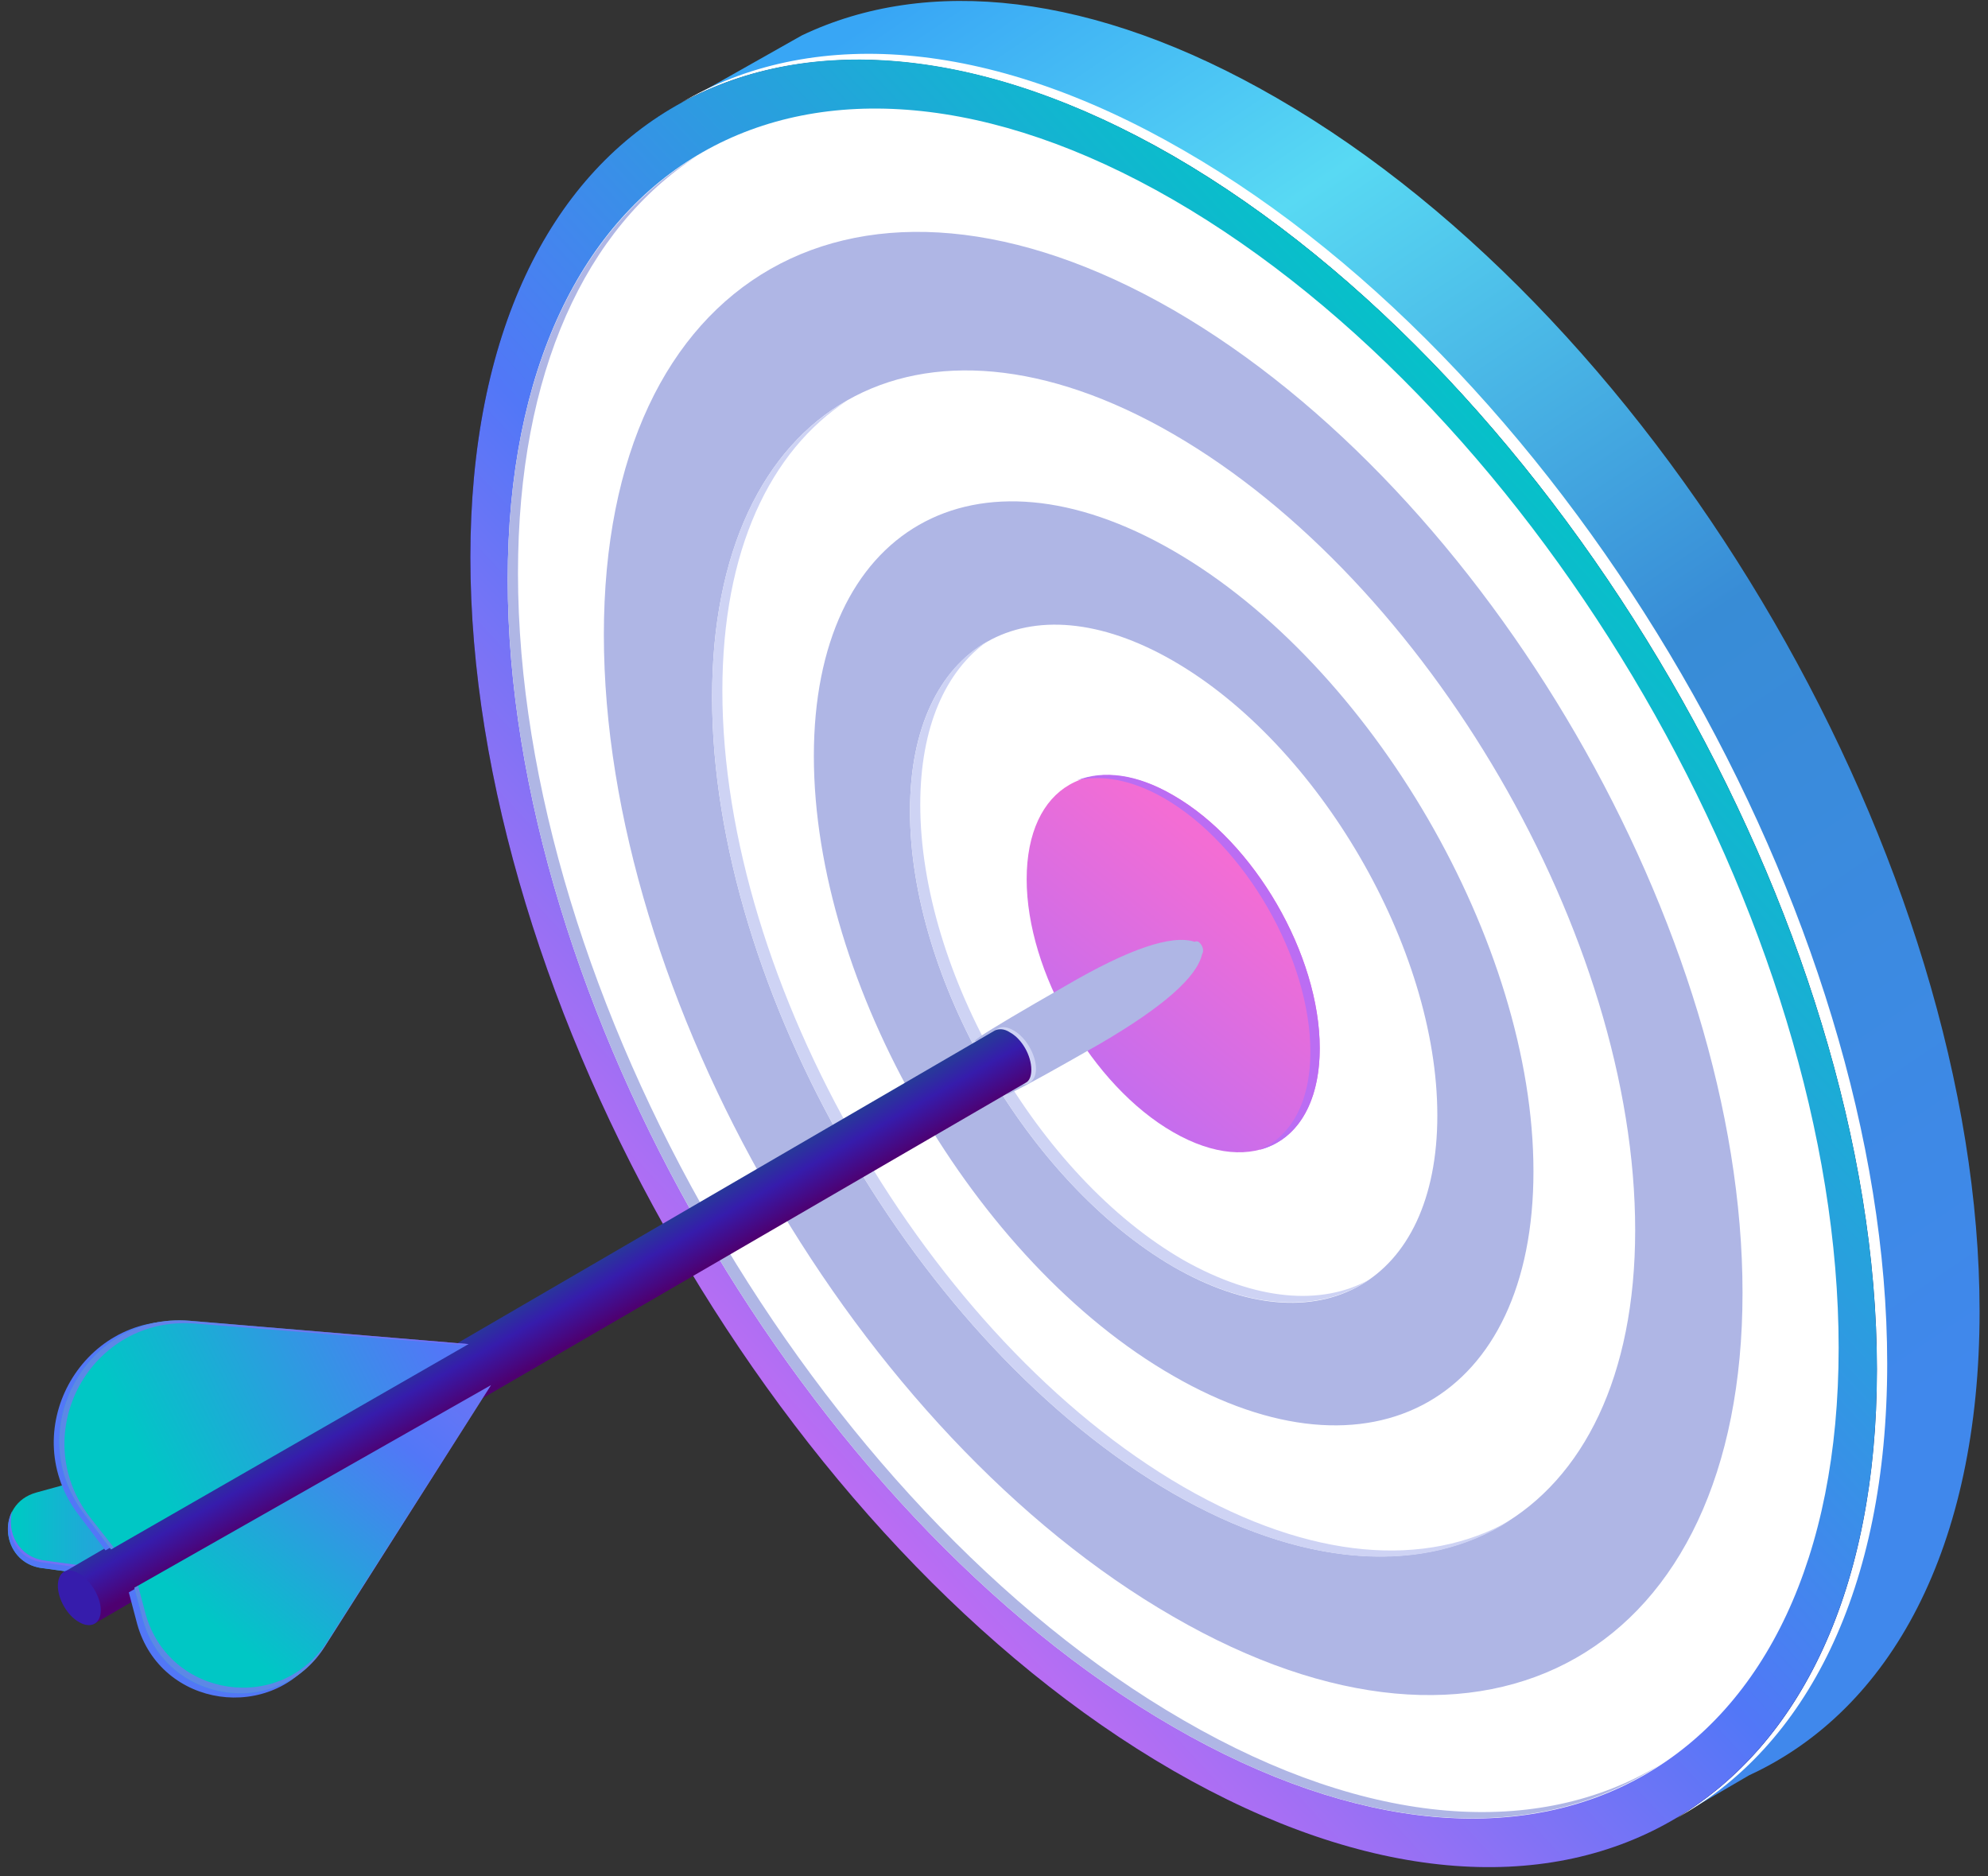
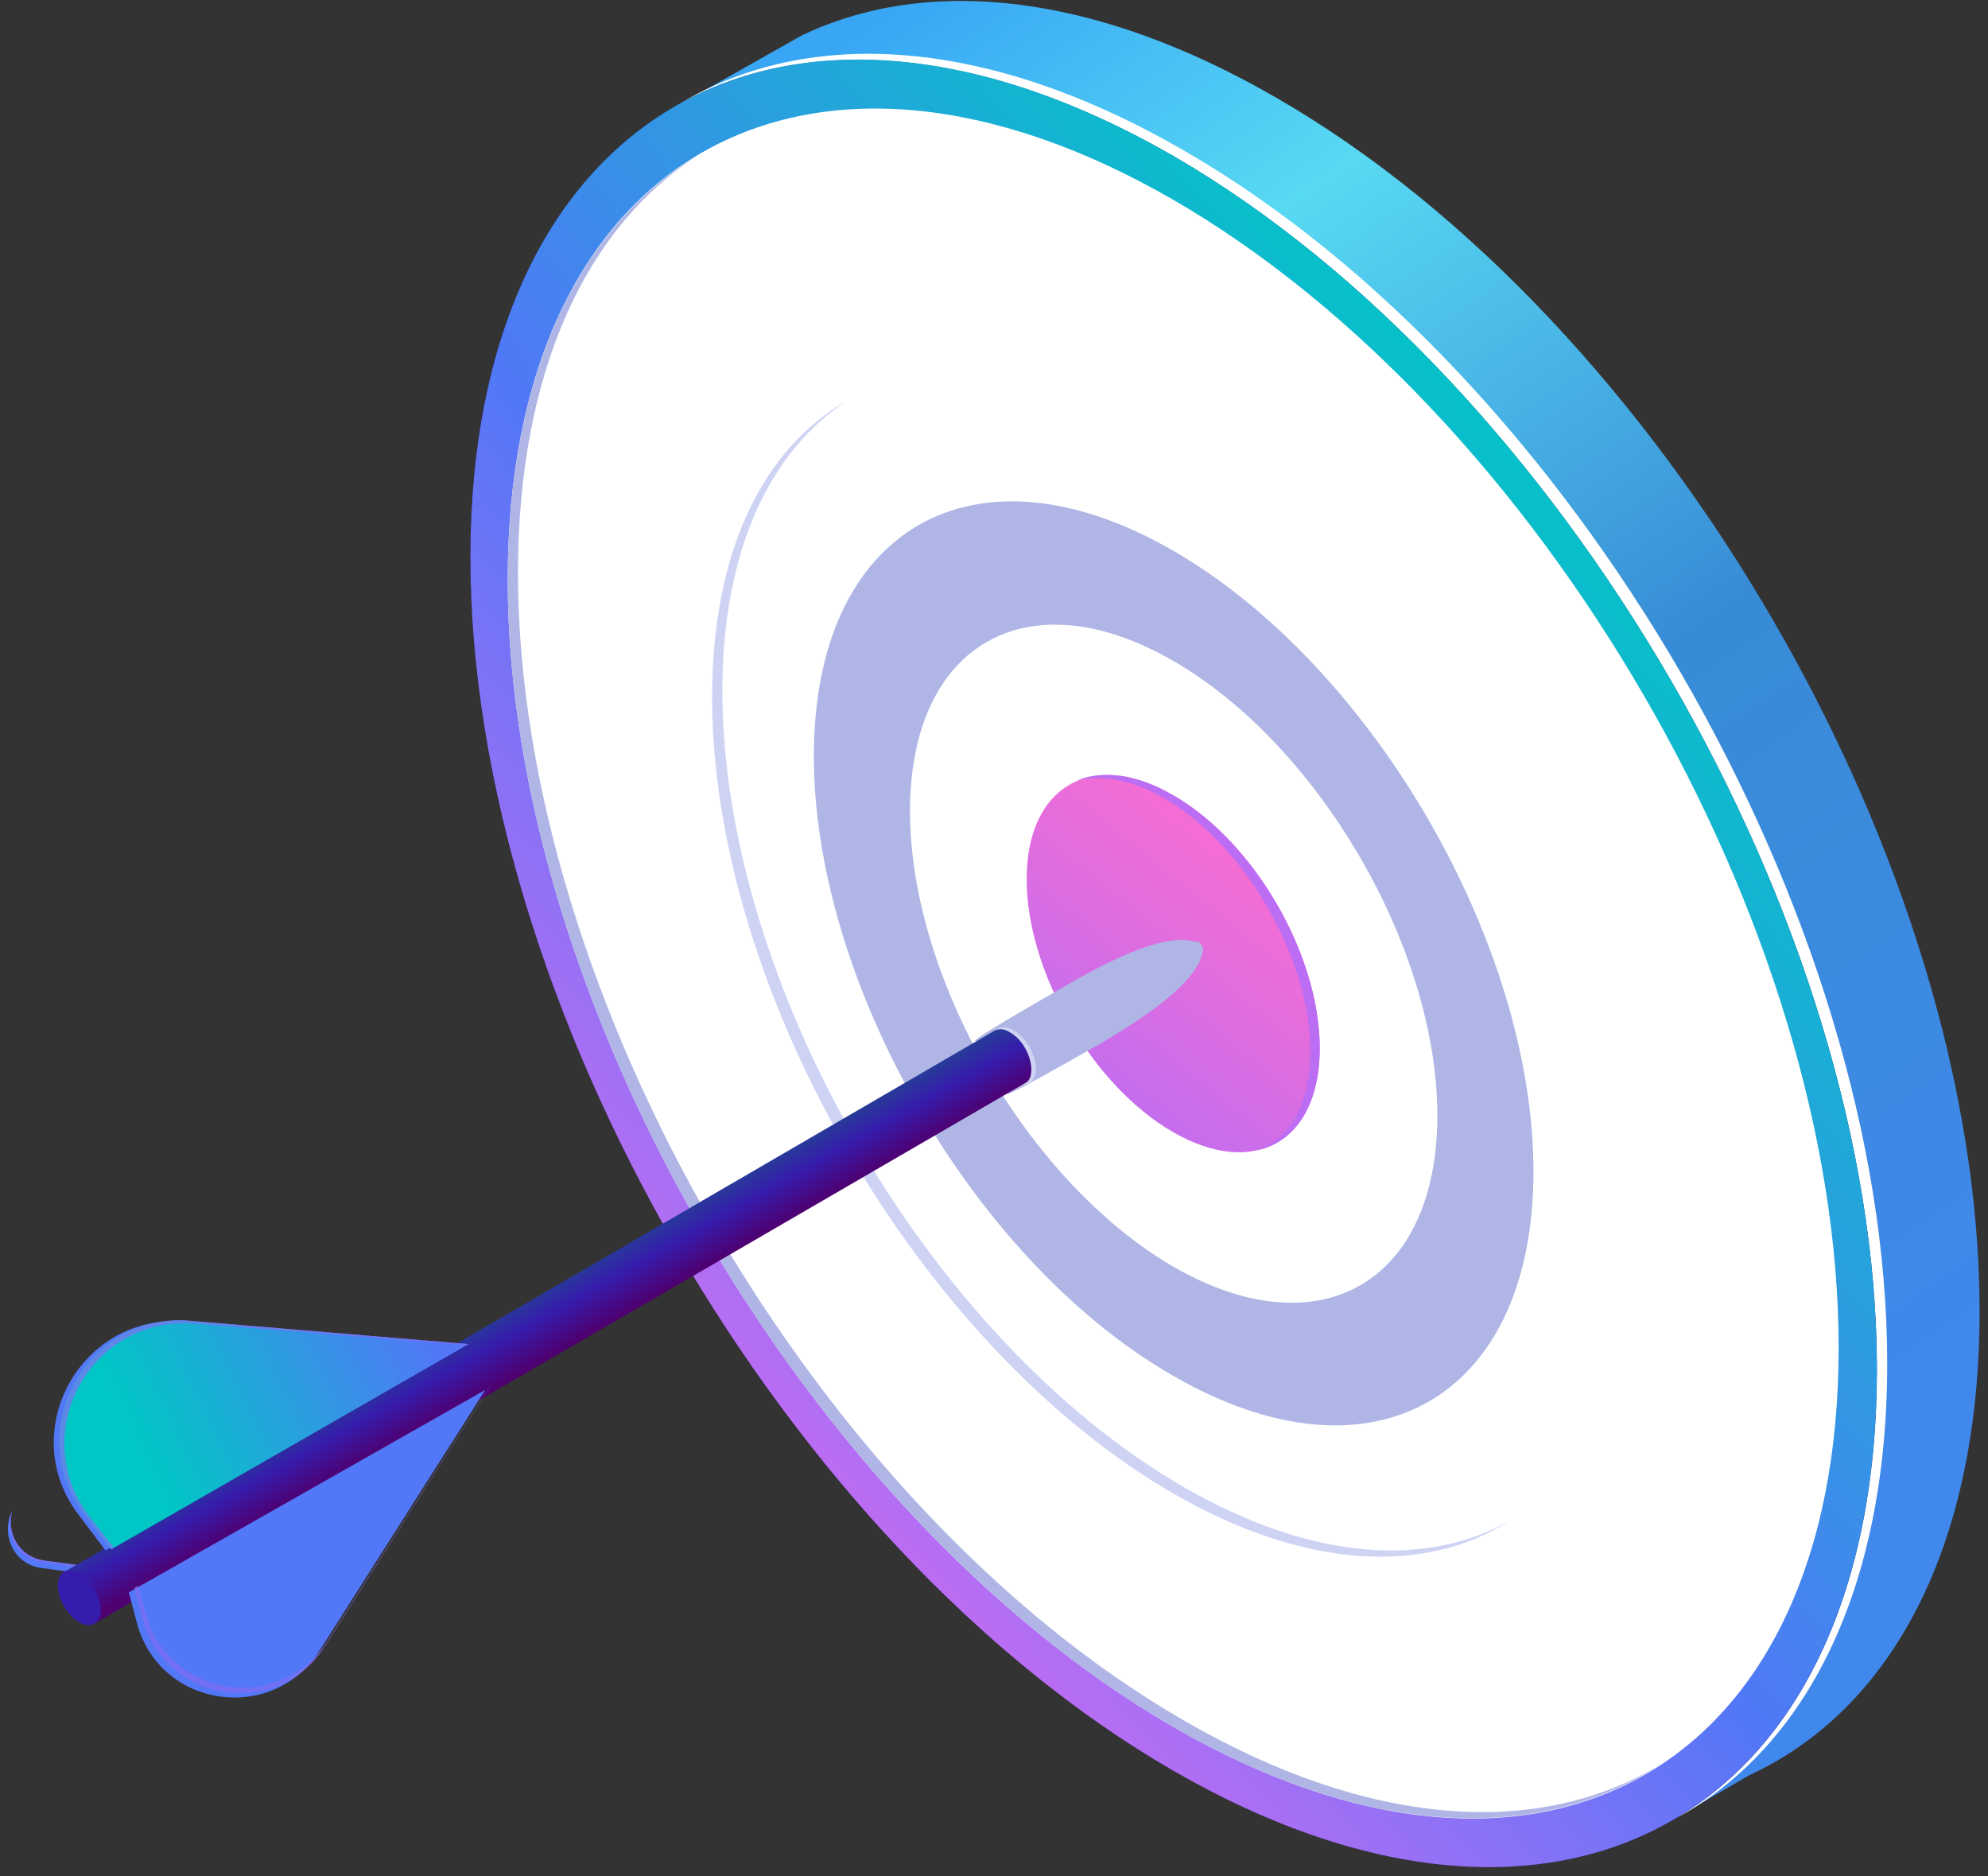
<svg xmlns="http://www.w3.org/2000/svg" width="213" height="201" viewBox="0 0 213 201" fill="none">
  <rect x="0" y="0" width="213" height="201" fill="#333333" stroke="none" />
  <path d="M212.098 140.5C212.098 165.8 202.598 183.2 187.398 190.2L180.198 194.4C193.098 186.4 201.098 169.9 201.098 146.7C201.098 99 167.298 40.8 125.698 16.7C106.198 5.5 88.498 3.7 75.098 9.9L85.898 3.8C99.298 -2.6 117.098 -0.9 136.798 10.5C178.398 34.5 212.098 92.7 212.098 140.5V140.5Z" fill="url(#paint0_linear_1005_86)" />
  <path d="M201.098 146.7C201.098 194.5 167.298 213.7 125.698 189.7C84.099 165.7 50.398 107.5 50.398 59.7C50.398 12 84.099 -7.3 125.698 16.7C167.298 40.8 201.098 99 201.098 146.7V146.7Z" fill="url(#paint1_linear_1005_86)" />
  <path d="M202.2 146.1C202.2 170.3 193.5 187.2 179.6 194.8C192.9 186.9 201.1 170.3 201.1 146.7C201.1 99 167.3 40.8 125.7 16.7C105.2 4.9 86.6 3.6 73 11C86.7 2.9 105.7 3.9 126.8 16.1C168.5 40.1 202.2 98.3 202.2 146.1V146.1Z" fill="white" />
  <path d="M201.098 146.7C201.098 194.5 167.298 213.7 125.698 189.7C84.099 165.7 50.398 107.5 50.398 59.7C50.398 12 84.099 -7.3 125.698 16.7C167.298 40.8 201.098 99 201.098 146.7V146.7Z" fill="url(#paint2_linear_1005_86)" />
  <path d="M196.998 144.4C196.998 189.6 165.098 207.8 125.698 185C86.398 162.3 54.398 107.2 54.398 62.1C54.398 16.9 86.398 -1.3 125.698 21.4C165.098 44.2 196.998 99.2 196.998 144.4V144.4Z" fill="white" />
-   <path d="M186.699 138.5C186.699 177.1 159.399 192.7 125.699 173.2C91.999 153.8 64.699 106.7 64.699 68C64.699 29.3 91.999 13.8 125.699 33.2C159.399 52.7 186.699 99.8 186.699 138.5V138.5Z" fill="#AFB6E5" />
  <path d="M175.197 131.8C175.197 163.1 152.997 175.7 125.697 160C98.397 144.2 76.297 106 76.297 74.7C76.297 43.3 98.397 30.7 125.697 46.5C152.997 62.3 175.197 100.4 175.197 131.8Z" fill="white" />
  <path d="M164.299 125.5C164.299 149.9 146.999 159.7 125.699 147.4C104.399 135.2 87.199 105.4 87.199 81C87.199 56.6 104.399 46.7 125.699 59C146.999 71.3 164.299 101.1 164.299 125.5Z" fill="#AFB6E5" />
  <path d="M154 119.5C154 137.5 141.3 144.7 125.7 135.7C110.1 126.6 97.5 104.8 97.5 86.9C97.5 69 110.1 61.8 125.7 70.8C141.3 79.8 154 101.6 154 119.5V119.5Z" fill="white" />
  <path d="M177.798 189.1C164.798 197.6 146.298 196.9 125.698 185C86.398 162.3 54.398 107.2 54.398 62.1C54.398 39.8 62.199 24.2 74.698 16.7C62.798 24.4 55.498 39.8 55.498 61.4C55.498 106.6 87.498 161.6 126.798 184.3C146.798 195.9 164.898 196.9 177.798 189.1Z" fill="#AFB6E5" />
  <path d="M161.797 162.9C152.797 168.7 139.897 168.2 125.697 160C98.397 144.2 76.297 106 76.297 74.7C76.297 59 81.797 48 90.797 42.9C82.497 48.3 77.397 59 77.397 74C77.397 105.3 99.497 143.5 126.797 159.3C140.497 167.2 152.797 168 161.797 162.9V162.9Z" fill="#CED3F4" />
-   <path d="M146.7 137.1C141.5 140.6 134.1 140.5 125.7 135.7C110.1 126.6 97.5 104.8 97.5 86.9C97.5 77.9 100.7 71.6 105.8 68.7C101.3 71.9 98.6 77.9 98.6 86.2C98.6 104.1 111.2 126 126.8 135C134.6 139.4 141.6 139.9 146.7 137.1V137.1Z" fill="#CED3F4" />
  <path d="M141.4 112.299C141.4 122.299 134.4 126.299 125.7 121.299C117 116.299 110 104.099 110 94.199C110 84.199 117 80.199 125.7 85.199C134.4 90.199 141.4 102.299 141.4 112.299Z" fill="url(#paint3_linear_1005_86)" />
  <path opacity="0.5" d="M127.398 103.6C127.398 104.4 126.798 104.7 126.198 104.3C125.498 103.9 124.898 102.9 124.898 102.2C124.898 101.4 125.498 101.1 126.198 101.5C126.798 101.8 127.398 102.8 127.398 103.6Z" fill="url(#paint4_linear_1005_86)" />
  <path d="M141.398 112.3C141.398 118.3 138.898 122.2 134.898 123.2C138.298 121.8 140.398 118.1 140.398 112.7C140.398 102.7 133.398 90.5 124.698 85.5C121.198 83.5 117.998 83 115.398 83.6C118.198 82.5 121.798 82.9 125.698 85.2C134.398 90.2 141.398 102.3 141.398 112.3V112.3Z" fill="#BB6DF3" />
-   <path d="M12.702 169.1L4.502 168C0.002 167.4 -0.498 161.1 3.902 159.9L50.102 147.2L12.702 169.1Z" fill="url(#paint5_linear_1005_86)" />
  <path d="M48.2 147.8L50.1 147.2L12.7 169.1L4.5 168C1.3 167.6 0.1 164.2 1.3 161.9C0.7 164.1 1.9 166.8 4.8 167.2L13 168.3L48.2 147.8Z" fill="#5277F7" />
  <g style="mix-blend-mode:screen" opacity="0.7">
    <path d="M1.201 162.2C1.268 162.066 1.301 161.966 1.301 161.9C0.701 164.1 1.901 166.8 4.801 167.2L13.001 168.3L48.201 147.8L48.701 147.6L12.901 168.6L4.701 167.4C1.801 167.1 0.601 164.4 1.201 162.2V162.2Z" fill="#836DF3" />
  </g>
  <path d="M128.899 101.8C128.899 102 128.865 102.133 128.799 102.2C128.265 104.667 124.632 107.867 117.899 111.8C108.232 117.333 105.565 118.633 109.899 115.7C109.499 115.9 109.699 115.4 109.099 115.1C107.999 114.4 106.999 112.8 106.999 111.5C106.999 110.8 106.399 110.8 106.799 110.6C102.065 112.8 104.532 111.133 114.199 105.6C120.932 101.667 125.532 100.1 127.999 100.9C128.132 100.833 128.265 100.833 128.399 100.9C128.699 101.1 128.899 101.5 128.899 101.8V101.8Z" fill="#AFB6E5" />
  <path d="M110.999 114.5C110.999 116 109.899 116.6 108.599 115.9C107.299 115.1 106.199 113.3 106.199 111.7C106.199 110.2 107.299 109.6 108.599 110.4C109.899 111.1 110.999 113 110.999 114.5Z" fill="#CED3F4" />
  <path d="M110.499 114.6C110.499 115.3 110.299 115.8 109.899 116L10.199 173.9C9.799 174.2 9.999 173.7 9.399 173.3C8.099 172.6 7.099 170.8 7.099 169.3C7.099 168.6 6.399 168.6 6.899 168.4L106.599 110.4C106.999 110.2 107.599 110.2 108.199 110.6C109.499 111.3 110.499 113.1 110.499 114.6V114.6Z" fill="url(#paint6_linear_1005_86)" />
  <path d="M10.799 172.5C10.799 174 9.699 174.5 8.499 173.8C7.199 173.1 6.199 171.3 6.199 169.9C6.199 168.4 7.199 167.8 8.499 168.6C9.699 169.3 10.799 171.1 10.799 172.5Z" fill="#361CAC" />
-   <path d="M8.501 162.4C1.601 153.5 8.601 140.7 19.701 141.6L49.601 144.1L11.3 166.1L8.501 162.4Z" fill="#5277F7" />
+   <path d="M8.501 162.4C1.601 153.5 8.601 140.7 19.701 141.6L49.601 144.1L11.3 166.1L8.501 162.4" fill="#5277F7" />
  <path d="M9.102 162.3C2.202 153.4 9.202 140.6 20.302 141.5L50.202 144L11.902 166L9.102 162.3Z" fill="url(#paint7_linear_1005_86)" />
  <g style="mix-blend-mode:screen" opacity="0.7">
    <path d="M12.202 165.8L11.902 166L9.102 162.3C2.202 153.4 9.202 140.6 20.302 141.5L50.202 144L49.902 144.1L20.902 141.8C9.702 140.9 2.802 153.6 9.602 162.5L12.202 165.8Z" fill="#836DF3" />
  </g>
  <path d="M52.001 148.9L34.201 176.9C29.201 184.7 17.201 183 14.701 174L13.801 170.6L52.001 148.9Z" fill="#5277F7" />
-   <path d="M52.598 148.4L34.798 176.4C29.798 184.3 17.798 182.5 15.298 173.5L14.398 170.1L52.598 148.4Z" fill="url(#paint8_linear_1005_86)" />
  <g style="mix-blend-mode:screen" opacity="0.7">
    <path d="M52.498 148.5L52.598 148.4L34.798 176.4C29.798 184.3 17.798 182.5 15.298 173.5L14.398 170.1L14.798 169.9L15.598 172.9C18.098 181.9 30.098 183.7 35.098 175.8L52.498 148.5Z" fill="#836DF3" />
  </g>
  <defs>
    <linearGradient id="paint0_linear_1005_86" x1="175.498" y1="195.9" x2="59.798" y2="24.9" gradientUnits="userSpaceOnUse">
      <stop offset="0.1" stop-color="#4088EC" />
      <stop offset="0.5" stop-color="#388CD6" />
      <stop offset="0.8" stop-color="#58D9F3" />
      <stop offset="1" stop-color="#38A6F5" />
    </linearGradient>
    <linearGradient id="paint1_linear_1005_86" x1="125.698" y1="200" x2="125.698" y2="6.4" gradientUnits="userSpaceOnUse">
      <stop stop-color="#311B61" />
      <stop offset="0.5" stop-color="#200041" />
      <stop offset="1" stop-color="#0F001F" />
    </linearGradient>
    <linearGradient id="paint2_linear_1005_86" x1="254.798" y1="138.4" x2="156.198" y2="230.4" gradientUnits="userSpaceOnUse">
      <stop stop-color="#00C7C5" />
      <stop offset="0.6" stop-color="#5277F7" />
      <stop offset="1" stop-color="#BB6DF3" />
    </linearGradient>
    <linearGradient id="paint3_linear_1005_86" x1="70.8" y1="126.199" x2="111.7" y2="76.099" gradientUnits="userSpaceOnUse">
      <stop stop-color="#836DF3" />
      <stop offset="0.5" stop-color="#BB6DF3" />
      <stop offset="1" stop-color="#F36DD4" />
    </linearGradient>
    <linearGradient id="paint4_linear_1005_86" x1="124.898" y1="97.8" x2="127.398" y2="97.8" gradientUnits="userSpaceOnUse">
      <stop stop-color="#311B61" />
      <stop offset="0.5" stop-color="#200041" />
      <stop offset="1" stop-color="#0F001F" />
    </linearGradient>
    <linearGradient id="paint5_linear_1005_86" x1="2.102" y1="143.2" x2="50.102" y2="143.2" gradientUnits="userSpaceOnUse">
      <stop stop-color="#00C7C5" />
      <stop offset="0.4" stop-color="#5277F7" />
      <stop offset="1" stop-color="#BB6DF3" />
    </linearGradient>
    <linearGradient id="paint6_linear_1005_86" x1="111.899" y1="107.5" x2="115.199" y2="113.3" gradientUnits="userSpaceOnUse">
      <stop stop-color="#273B98" />
      <stop offset="0.4" stop-color="#361CAC" />
      <stop offset="1" stop-color="#4E0070" />
    </linearGradient>
    <linearGradient id="paint7_linear_1005_86" x1="6.702" y1="139.2" x2="82.802" y2="101.8" gradientUnits="userSpaceOnUse">
      <stop stop-color="#00C7C5" />
      <stop offset="0.4" stop-color="#5277F7" />
      <stop offset="1" stop-color="#BB6DF3" />
    </linearGradient>
    <linearGradient id="paint8_linear_1005_86" x1="13.198" y1="166" x2="58.398" y2="112.6" gradientUnits="userSpaceOnUse">
      <stop stop-color="#00C7C5" />
      <stop offset="0.4" stop-color="#5277F7" />
      <stop offset="1" stop-color="#BB6DF3" />
    </linearGradient>
  </defs>
</svg>